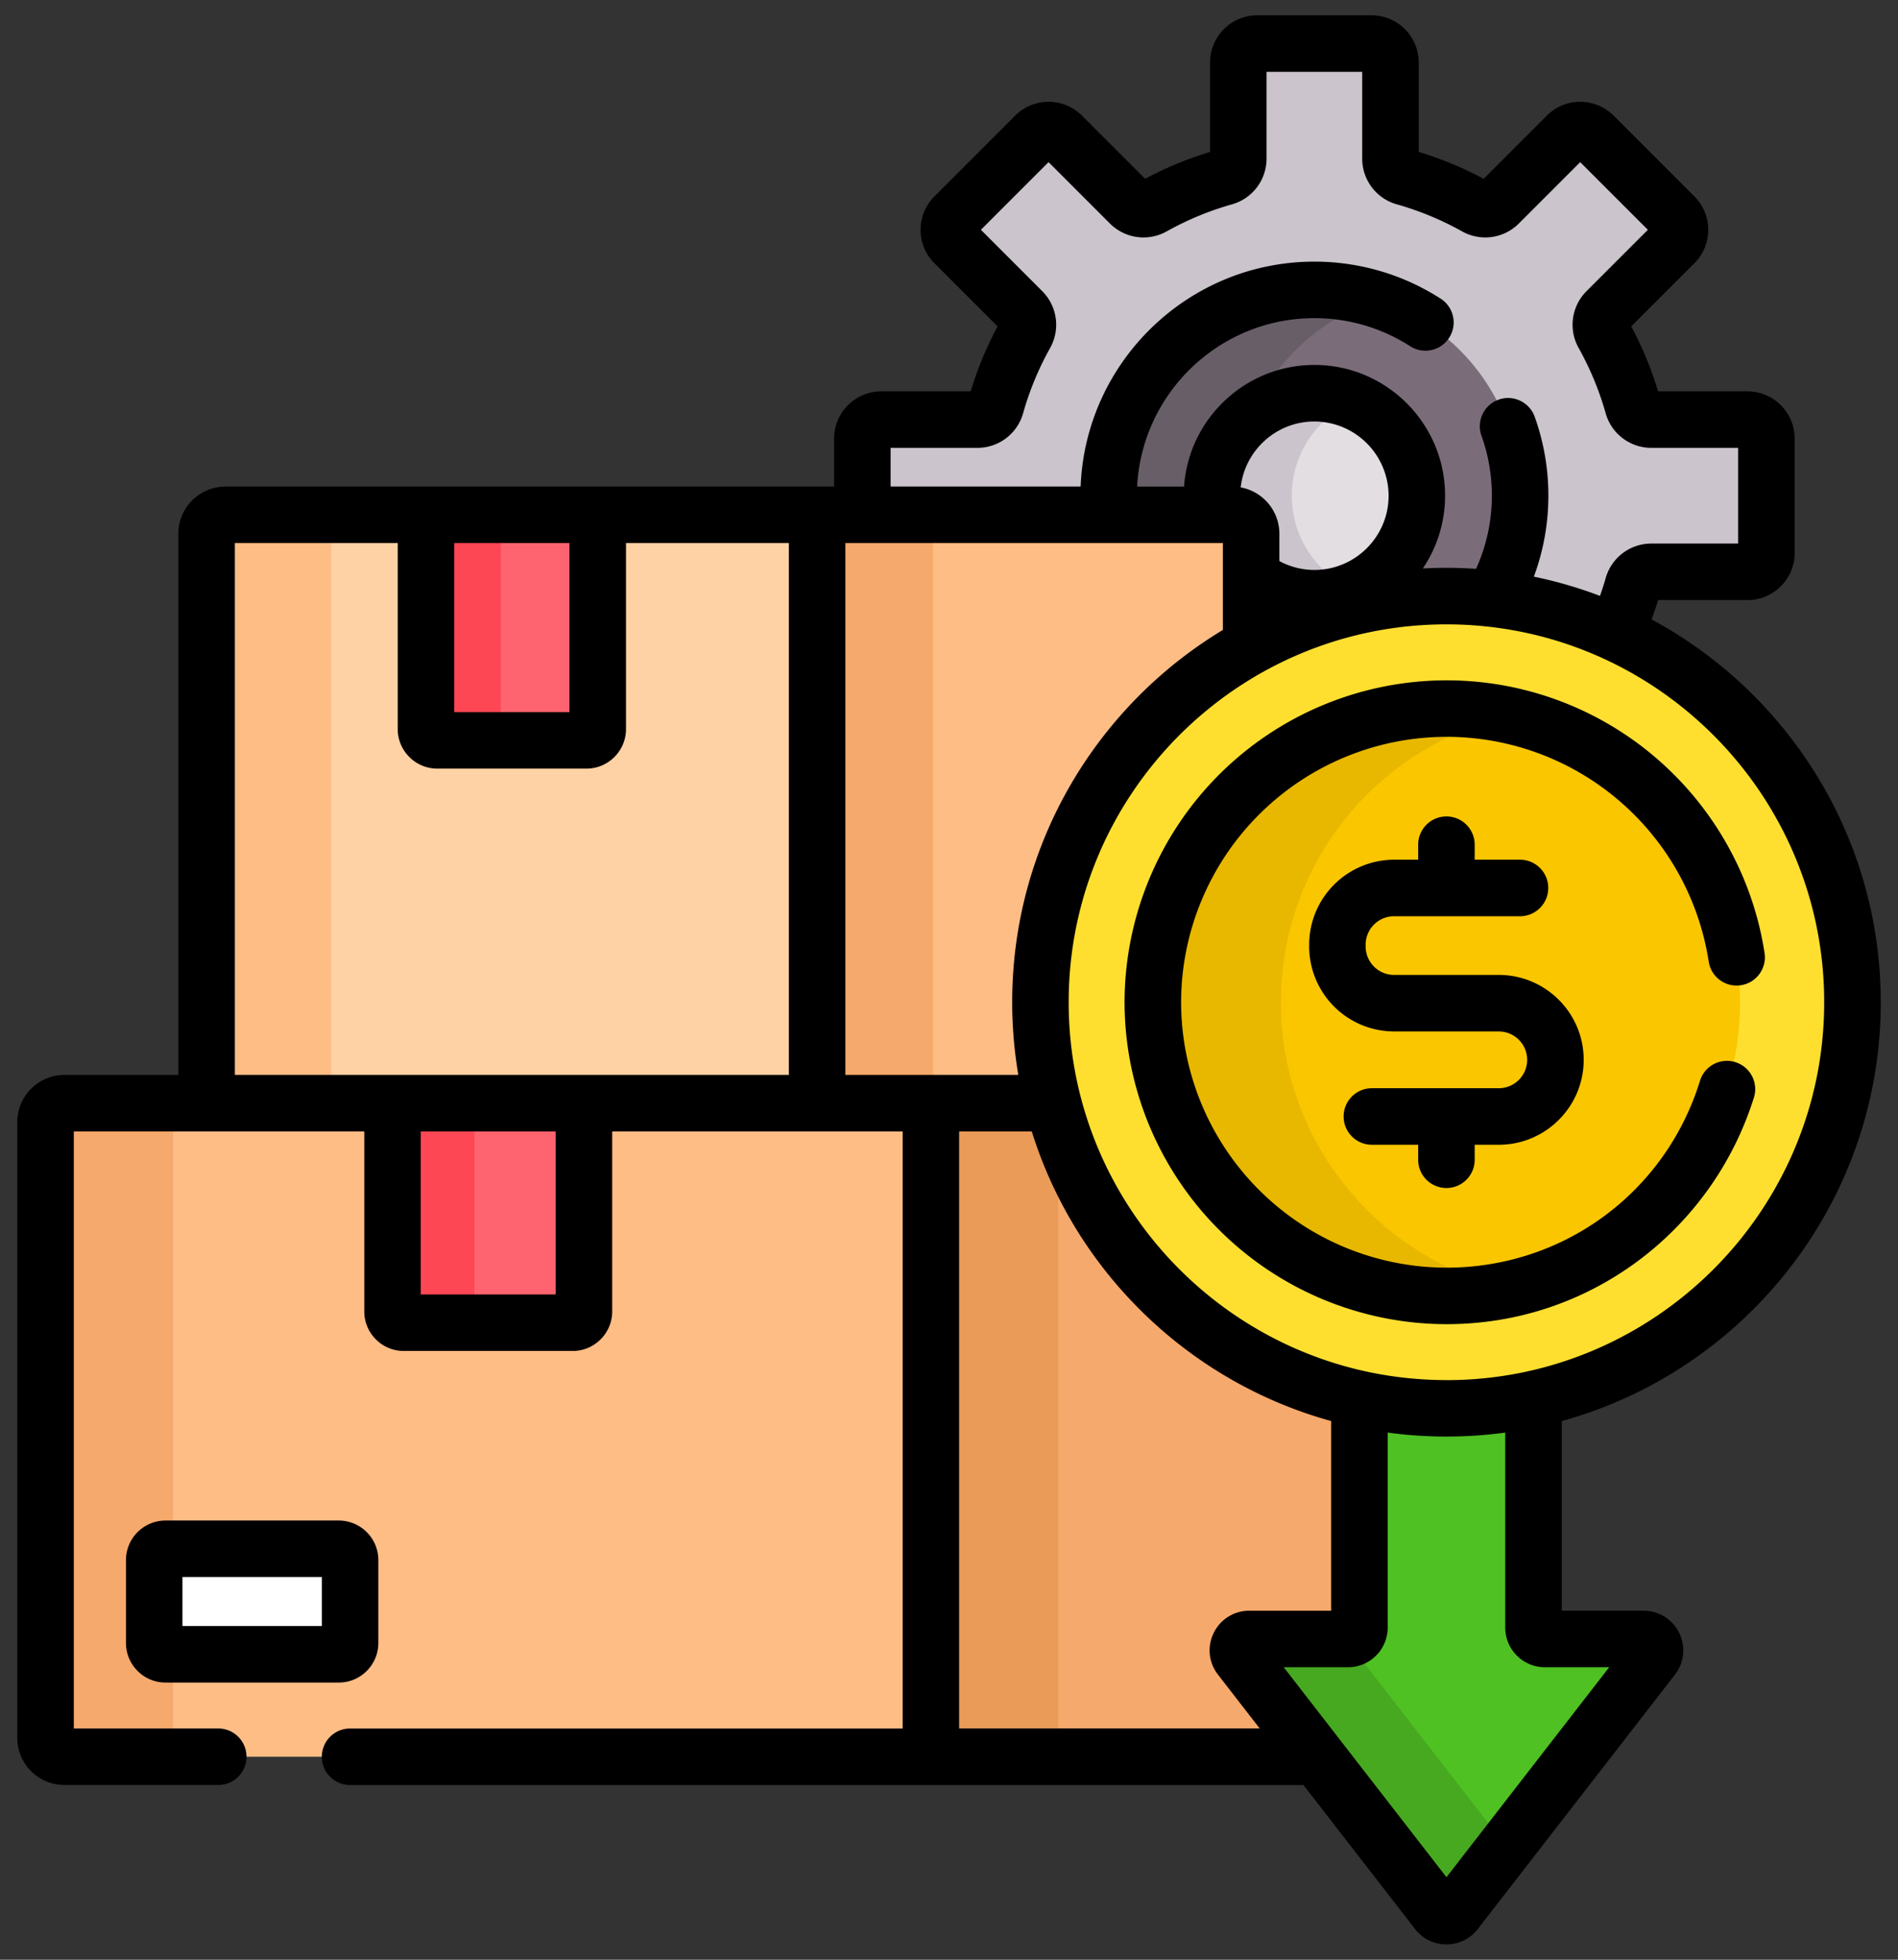
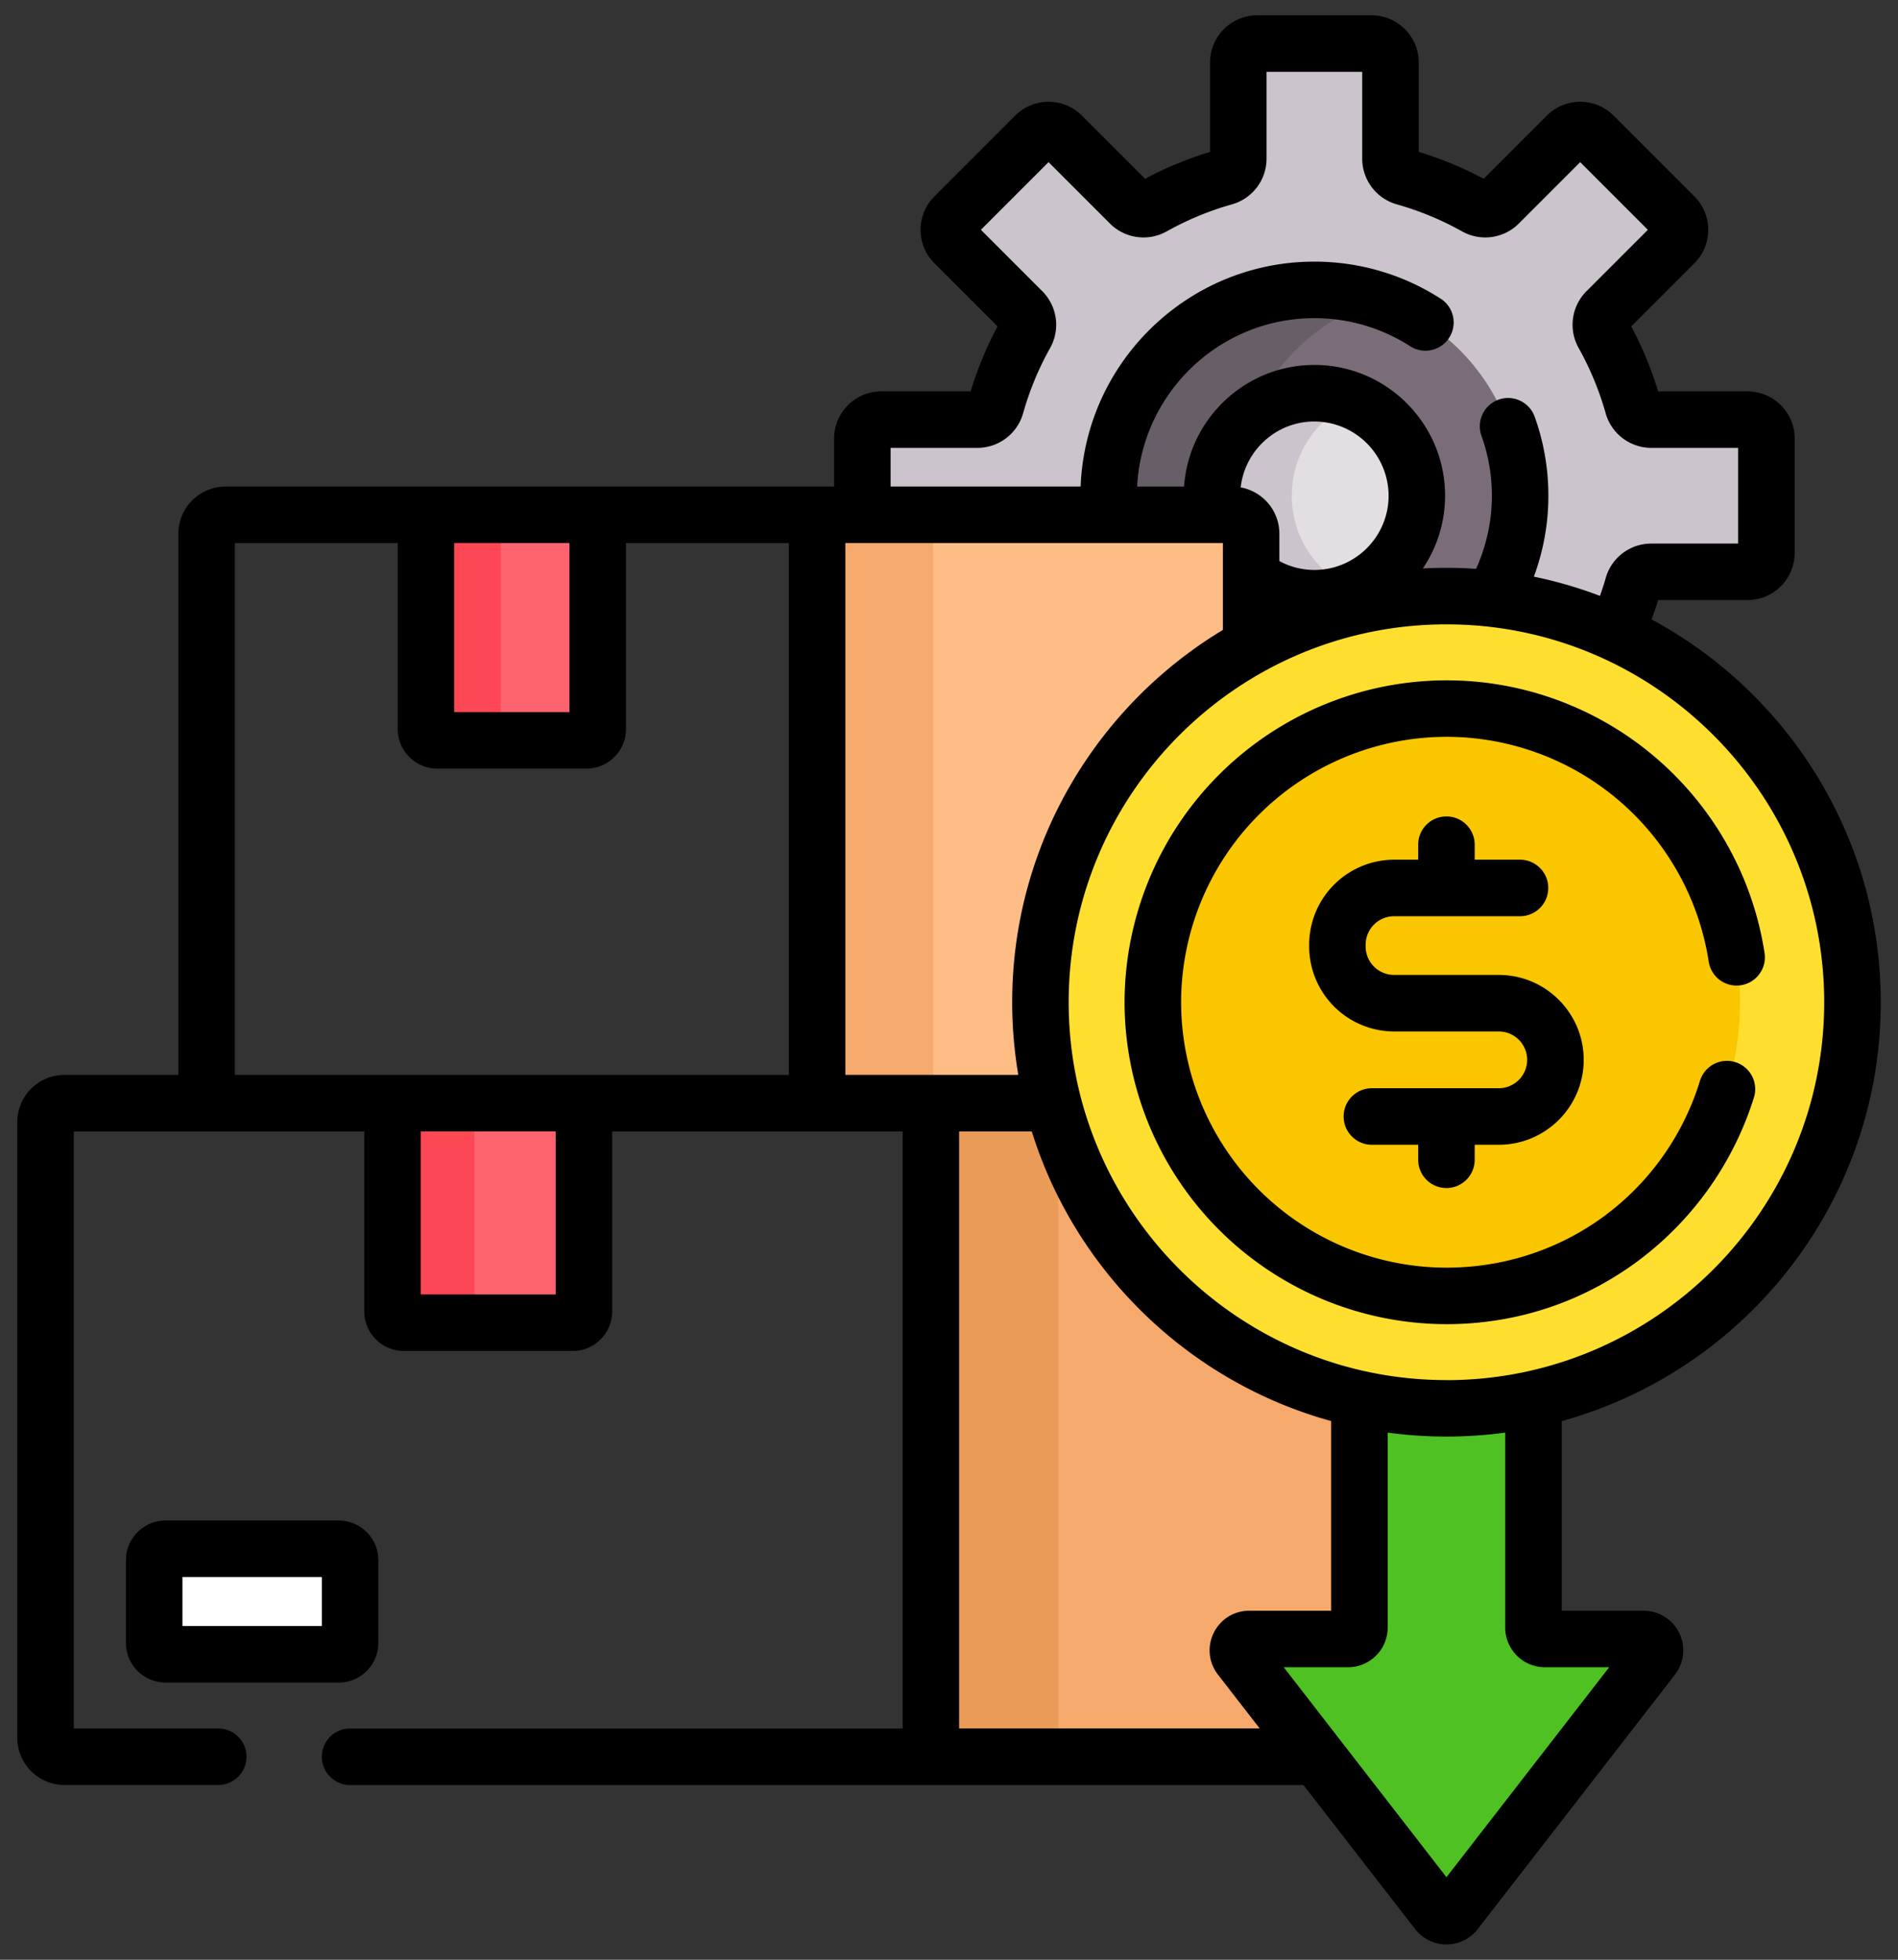
<svg xmlns="http://www.w3.org/2000/svg" width="62" height="64">
  <rect width="100%" height="100%" fill="#333333" stroke="none" />
  <path d="M40.254 16.814c.34 0 .615.276.615.615V21.1c1.893-1.041 4.067-1.633 6.38-1.633 1.972 0 3.843.431 5.525 1.203a10.74 10.74 0 0 0 .565-1.54.62.62 0 0 1 .596-.456h3.148a.62.62 0 0 0 .618-.618v-3.734a.62.62 0 0 0-.618-.618h-3.148a.62.62 0 0 1-.596-.456 10.75 10.75 0 0 0-.967-2.336.62.62 0 0 1 .099-.744l2.226-2.226a.62.62 0 0 0 0-.874l-2.641-2.641a.62.62 0 0 0-.874 0l-2.226 2.226a.62.62 0 0 1-.744.099 10.74 10.74 0 0 0-2.336-.967.62.62 0 0 1-.456-.596V2.041a.62.62 0 0 0-.618-.618h-3.734a.62.62 0 0 0-.618.618v3.148a.62.62 0 0 1-.456.596c-.822.232-1.605.558-2.336.967a.62.62 0 0 1-.744-.099l-2.226-2.226a.62.62 0 0 0-.874 0l-2.641 2.641a.62.62 0 0 0 0 .874l2.226 2.226a.62.62 0 0 1 .099.744c-.409.73-.735 1.513-.967 2.336a.62.62 0 0 1-.596.456h-3.148a.62.62 0 0 0-.618.618v2.492h12.084 0z" fill="#cbc4cc" />
  <path d="M40.254 16.814c.34 0 .615.276.615.615V21.1c1.893-1.041 4.067-1.633 6.38-1.633a13.39 13.39 0 0 1 1.504.085c.573-.99.903-2.138.903-3.364a6.72 6.72 0 1 0-13.441 0l.03.625h4.008z" fill="#7a6d79" />
  <path d="M40.254 16.814a.62.62 0 0 1 .129.014l-.031-.639c0-2.99 1.953-5.522 4.652-6.395a6.71 6.71 0 0 0-2.068-.326 6.72 6.72 0 0 0-6.72 6.72l.03.625h4.008z" fill="#685e68" />
  <path d="M42.936 12.842a3.35 3.35 0 0 0-3.347 3.347 3.36 3.36 0 0 0 .059.625h.606c.34 0 .615.276.615.615v1.391a3.33 3.33 0 0 0 2.067.715 3.35 3.35 0 0 0 3.347-3.347 3.35 3.35 0 0 0-3.347-3.347z" fill="#e2dee2" />
  <path d="M33.986 32.73c0-5.012 2.781-9.375 6.883-11.63v-3.671c0-.34-.276-.615-.615-.615H26.691v19.214h7.708c-.27-1.054-.413-2.159-.413-3.297z" fill="#ffbd86" />
  <path d="M42.198 16.189c0-1.385.841-2.573 2.04-3.082a3.33 3.33 0 0 0-1.302-.265 3.35 3.35 0 0 0-3.347 3.347 3.36 3.36 0 0 0 .059.625h.606c.34 0 .615.276.615.615v1.391a3.33 3.33 0 0 0 3.368.45c-1.199-.509-2.04-1.697-2.04-3.082h0z" fill="#cbc4cc" />
  <path fill="#f6a96c" d="M26.691 16.813h3.787v19.214h-3.787z" />
-   <path d="M26.691 36.027V16.813H7.364c-.34 0-.615.276-.615.615v18.598h19.942z" fill="#fed2a4" />
-   <path d="M10.821 36.027V17.428c0-.34.276-.615.615-.615H7.364c-.34 0-.615.276-.615.615v18.598h4.072z" fill="#ffbd86" />
+   <path d="M26.691 36.027V16.813c-.34 0-.615.276-.615.615v18.598h19.942z" fill="#fed2a4" />
  <path d="M19.156 24.178h-4.872a.37.37 0 0 1-.369-.369v-6.996h5.611v6.996a.37.37 0 0 1-.369.369z" fill="#fe646f" />
  <path d="M16.358 23.809v-6.996h-2.443v6.996a.37.37 0 0 0 .369.369h2.443a.37.37 0 0 1-.369-.369z" fill="#fd4755" />
  <path d="M40.515 54.125c-.189-.244-.015-.599.294-.599h3.227a.37.37 0 0 0 .372-.372v-7.467a13.28 13.28 0 0 1-10.007-9.66h-3.991v21.344h12.624l-2.517-3.246z" fill="#f6a96c" />
  <path fill="#ea9b58" d="M30.408 36.027h4.161v21.344h-4.161z" />
-   <path d="M30.408 57.371H2.103c-.34 0-.615-.276-.615-.615V36.642c0-.34.276-.615.615-.615h28.305v21.344z" fill="#ffbd86" />
-   <path d="M5.653 56.756V36.642c0-.34.276-.615.615-.615H2.103c-.34 0-.615.276-.615.615v20.114c0 .34.276.615.615.615h4.165c-.34 0-.615-.275-.615-.615h0z" fill="#f6a96c" />
  <path d="M11.067 54.025h-5.66a.37.37 0 0 1-.369-.369v-2.707a.37.37 0 0 1 .369-.369h5.66a.37.37 0 0 1 .369.369v2.707a.37.37 0 0 1-.369.369z" fill="#fff" />
  <path d="M18.705 43.197h-5.515a.37.37 0 0 1-.369-.369v-6.801h6.253v6.801a.37.37 0 0 1-.369.369z" fill="#fe646f" />
  <path d="M15.497 42.828v-6.801h-2.675v6.801a.37.37 0 0 0 .369.369h2.675a.37.37 0 0 1-.369-.369z" fill="#fd4755" />
  <path d="M53.69 53.525h-3.227a.37.37 0 0 1-.372-.372v-7.467a13.31 13.31 0 0 1-2.843.306c-.976 0-1.927-.106-2.843-.306v7.467a.37.37 0 0 1-.372.372h-3.227c-.309 0-.483.355-.294.599l6.441 8.308a.37.37 0 0 0 .587 0l6.441-8.308c.189-.244.015-.599-.294-.599z" fill="#4fc123" />
-   <path d="M43.953 53.525h-3.145c-.309 0-.483.355-.294.599l6.441 8.308a.37.37 0 0 0 .587 0l1.658-2.138-5.248-6.769z" fill="#47a920" />
  <circle fill="#fedf30" cx="47.249" cy="32.73" r="13.263" />
  <circle fill="#fac600" cx="47.249" cy="32.73" r="9.591" />
-   <path d="M41.842 32.73c0-4.578 3.209-8.404 7.499-9.359a9.62 9.62 0 0 0-2.092-.232c-5.297 0-9.591 4.294-9.591 9.591s4.294 9.591 9.591 9.591a9.61 9.61 0 0 0 2.092-.232c-4.291-.955-7.499-4.781-7.499-9.359z" fill="#e8b800" />
  <path d="M12.359 53.656v-2.707c0-.712-.58-1.292-1.292-1.292h-5.66c-.712 0-1.292.58-1.292 1.292v2.707c0 .712.58 1.292 1.292 1.292h5.66c.712 0 1.292-.58 1.292-1.292zm-1.846-.554H5.96v-1.6h4.553v1.6zM61.436 32.73c0-5.4-3.034-10.105-7.486-12.501a11.3 11.3 0 0 0 .214-.632h2.92c.85 0 1.541-.691 1.541-1.541v-3.734c0-.85-.691-1.541-1.541-1.541h-2.92a11.7 11.7 0 0 0-.878-2.122l2.064-2.064c.601-.601.601-1.578 0-2.179l-2.641-2.641c-.601-.601-1.579-.601-2.179 0l-2.064 2.064a11.68 11.68 0 0 0-2.122-.878v-2.92c0-.85-.691-1.541-1.541-1.541h-3.734c-.85 0-1.541.691-1.541 1.541v2.92a11.7 11.7 0 0 0-2.122.878l-2.064-2.064c-.601-.601-1.579-.601-2.179 0l-2.641 2.641c-.601.601-.601 1.578 0 2.179l2.064 2.064a11.68 11.68 0 0 0-.878 2.122h-2.92c-.85 0-1.541.691-1.541 1.541v1.569H7.364a1.54 1.54 0 0 0-1.538 1.538v17.675H2.103a1.54 1.54 0 0 0-1.538 1.538v20.114a1.54 1.54 0 0 0 1.538 1.538h5.026c.51 0 .923-.413.923-.923s-.413-.923-.923-.923H2.411V36.95h9.488v5.878c0 .712.58 1.292 1.292 1.292h5.515c.712 0 1.292-.58 1.292-1.292V36.95h9.488v19.499h-18.05c-.51 0-.923.413-.923.923s.413.923.923.923h5.624 13.348 12.171l3.647 4.704c.247.319.62.501 1.023.501s.776-.183 1.023-.501l6.441-8.308c.305-.394.359-.916.14-1.363s-.664-.725-1.162-.725h-2.675v-6.194c6-1.654 10.421-7.159 10.421-13.678h0zM14.837 17.736h3.765v5.52h-3.765v-5.52zm3.314 24.538h-4.407V36.95h4.407v5.324zm7.617-7.17H7.672V17.736h5.32v6.073c0 .712.58 1.292 1.292 1.292h4.873c.712 0 1.292-.58 1.292-1.292v-6.073h5.32v17.368zm3.325-20.478h2.843a1.55 1.55 0 0 0 1.484-1.128 9.83 9.83 0 0 1 .884-2.135 1.55 1.55 0 0 0-.252-1.848l-2.01-2.01 2.21-2.21 2.01 2.01a1.55 1.55 0 0 0 1.848.252c.673-.377 1.391-.674 2.135-.884a1.55 1.55 0 0 0 1.128-1.484V2.346h3.125v2.843a1.55 1.55 0 0 0 1.128 1.484 9.83 9.83 0 0 1 2.135.884 1.55 1.55 0 0 0 1.848-.252l2.01-2.01 2.21 2.21-2.01 2.01a1.55 1.55 0 0 0-.252 1.848c.377.673.674 1.391.884 2.135a1.55 1.55 0 0 0 1.484 1.128h2.843v3.125h-2.843a1.55 1.55 0 0 0-1.484 1.128c-.055.196-.118.389-.186.581a14.11 14.11 0 0 0-2.16-.628 7.59 7.59 0 0 0 .474-2.644 7.61 7.61 0 0 0-.447-2.578c-.172-.48-.701-.73-1.18-.558s-.73.7-.558 1.18c.225.628.339 1.286.339 1.956a5.75 5.75 0 0 1-.517 2.389 14.3 14.3 0 0 0-.967-.034c-.258 0-.515.008-.77.021a4.24 4.24 0 0 0 .726-2.377c0-2.354-1.915-4.269-4.269-4.269-2.254 0-4.104 1.756-4.258 3.972h-1.532c.156-3.059 2.693-5.5 5.79-5.5 1.112 0 2.194.317 3.128.917.428.275 1 .151 1.275-.278s.151-1-.278-1.275c-1.232-.792-2.659-1.21-4.125-1.21-4.115 0-7.478 3.268-7.636 7.345h-6.207v-1.265zm11.435 1.291c.136-1.209 1.163-2.152 2.408-2.152a2.43 2.43 0 0 1 2.424 2.424c0 1.337-1.087 2.424-2.424 2.424a2.4 2.4 0 0 1-1.144-.29v-.894a1.54 1.54 0 0 0-1.264-1.512h0zM27.614 35.104V17.736h12.333v2.836c-4.121 2.485-6.883 7.005-6.883 12.158a14.22 14.22 0 0 0 .2 2.374h-5.649 0zm3.717 21.344V36.95h2.373c1.431 4.585 5.131 8.177 9.78 9.458v6.194h-2.675c-.498 0-.943.278-1.162.725s-.166.969.139 1.362l1.363 1.758h-9.818 0zm21.235-2l-5.316 6.857-5.316-6.857h2.102c.714 0 1.294-.581 1.294-1.295v-6.368a14.31 14.31 0 0 0 3.84 0v6.368c0 .714.581 1.295 1.294 1.295h2.102zM47.25 45.07c-6.805 0-12.341-5.536-12.341-12.341s5.536-12.339 12.34-12.339 12.34 5.536 12.34 12.341-5.536 12.341-12.34 12.341h0zm9.436-10.383a.92.92 0 0 0-1.154.609c-1.129 3.65-4.458 6.103-8.282 6.103a8.68 8.68 0 0 1-8.668-8.668 8.68 8.68 0 0 1 8.668-8.668 8.67 8.67 0 0 1 8.567 7.34.92.92 0 0 0 1.052.772c.504-.077.849-.549.772-1.052-.377-2.456-1.625-4.709-3.514-6.344a10.51 10.51 0 0 0-6.878-2.561A10.53 10.53 0 0 0 36.735 32.73a10.53 10.53 0 0 0 10.514 10.514c2.291 0 4.468-.724 6.297-2.094a10.6 10.6 0 0 0 3.748-5.309c.151-.487-.122-1.003-.609-1.154h0zm-9.437 4.111c.51 0 .923-.413.923-.923v-.49h.788c1.529 0 2.773-1.244 2.773-2.773s-1.244-2.773-2.773-2.773h-3.419a.93.93 0 0 1-.931-.93v-.056a.93.93 0 0 1 .931-.931h4.111c.51 0 .923-.413.923-.923s-.413-.923-.923-.923h-1.48v-.49c0-.51-.413-.923-.923-.923s-.923.413-.923.923v.49h-.785a2.78 2.78 0 0 0-2.776 2.776v.057a2.78 2.78 0 0 0 2.776 2.776h3.419a.93.93 0 0 1 .927.927.93.93 0 0 1-.927.927h-4.146c-.51 0-.923.413-.923.923s.413.923.923.923h1.512v.49c0 .51.413.923.923.923h0z" fill="#000" />
</svg>